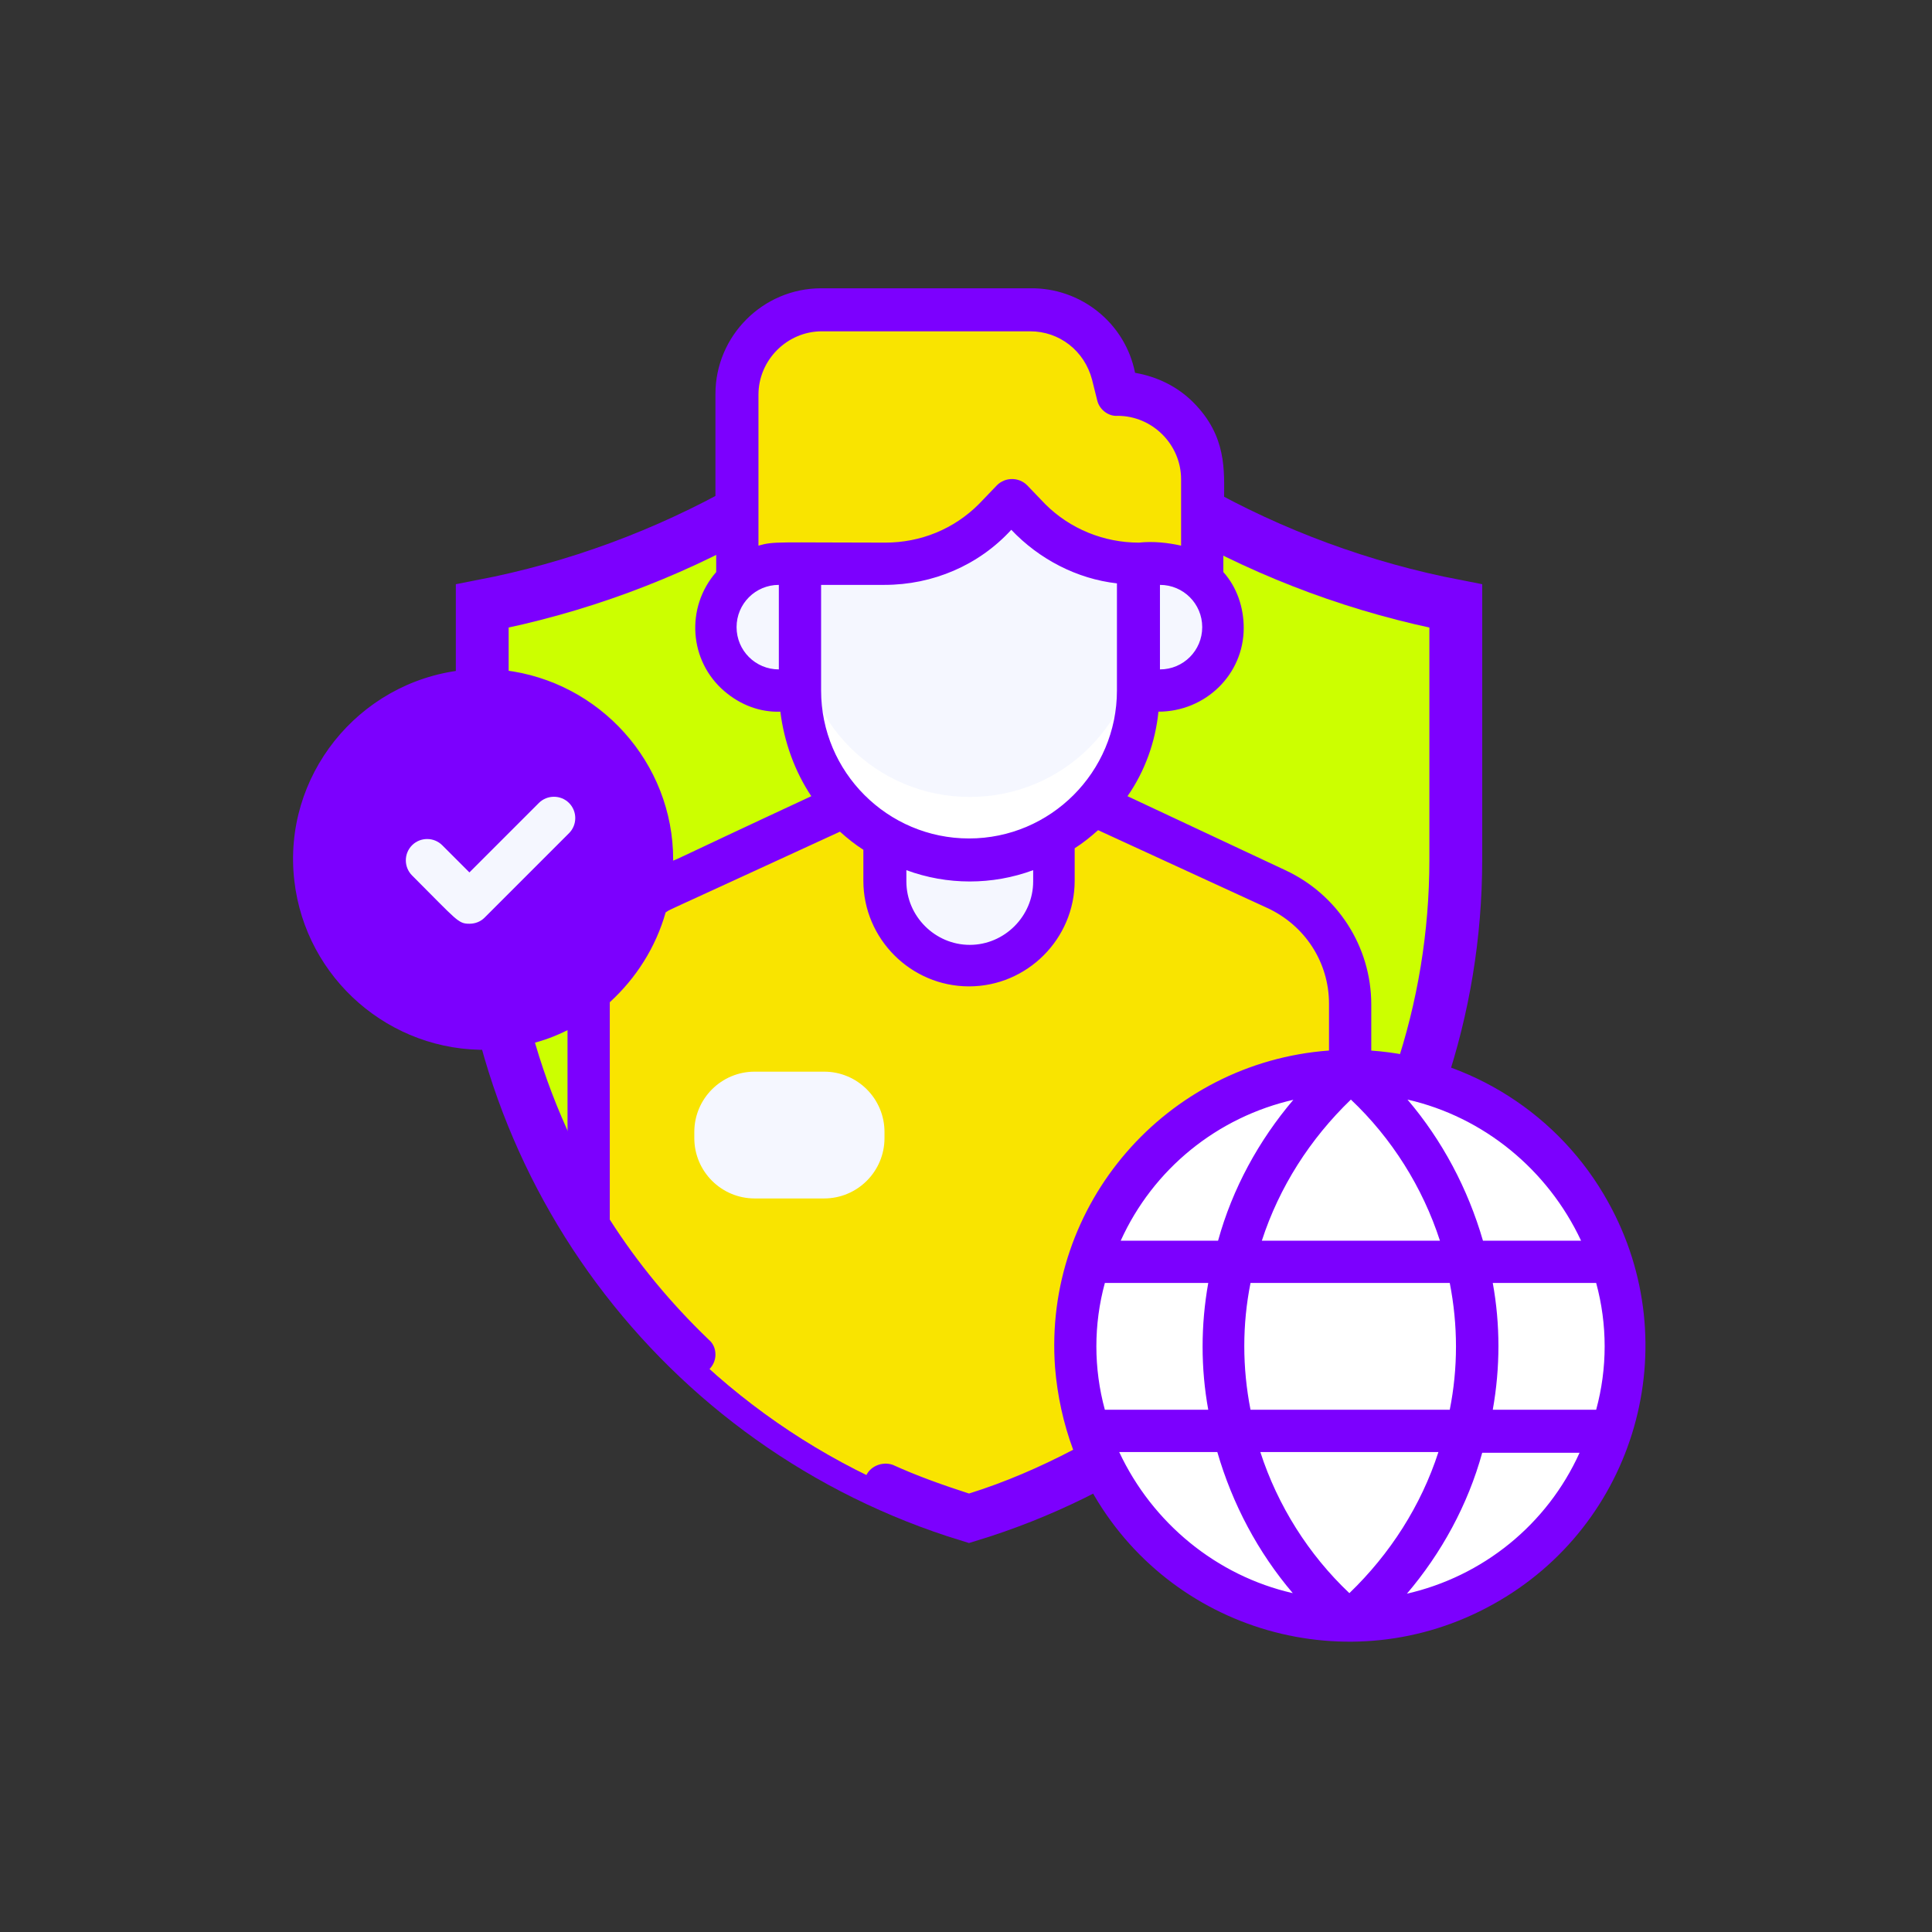
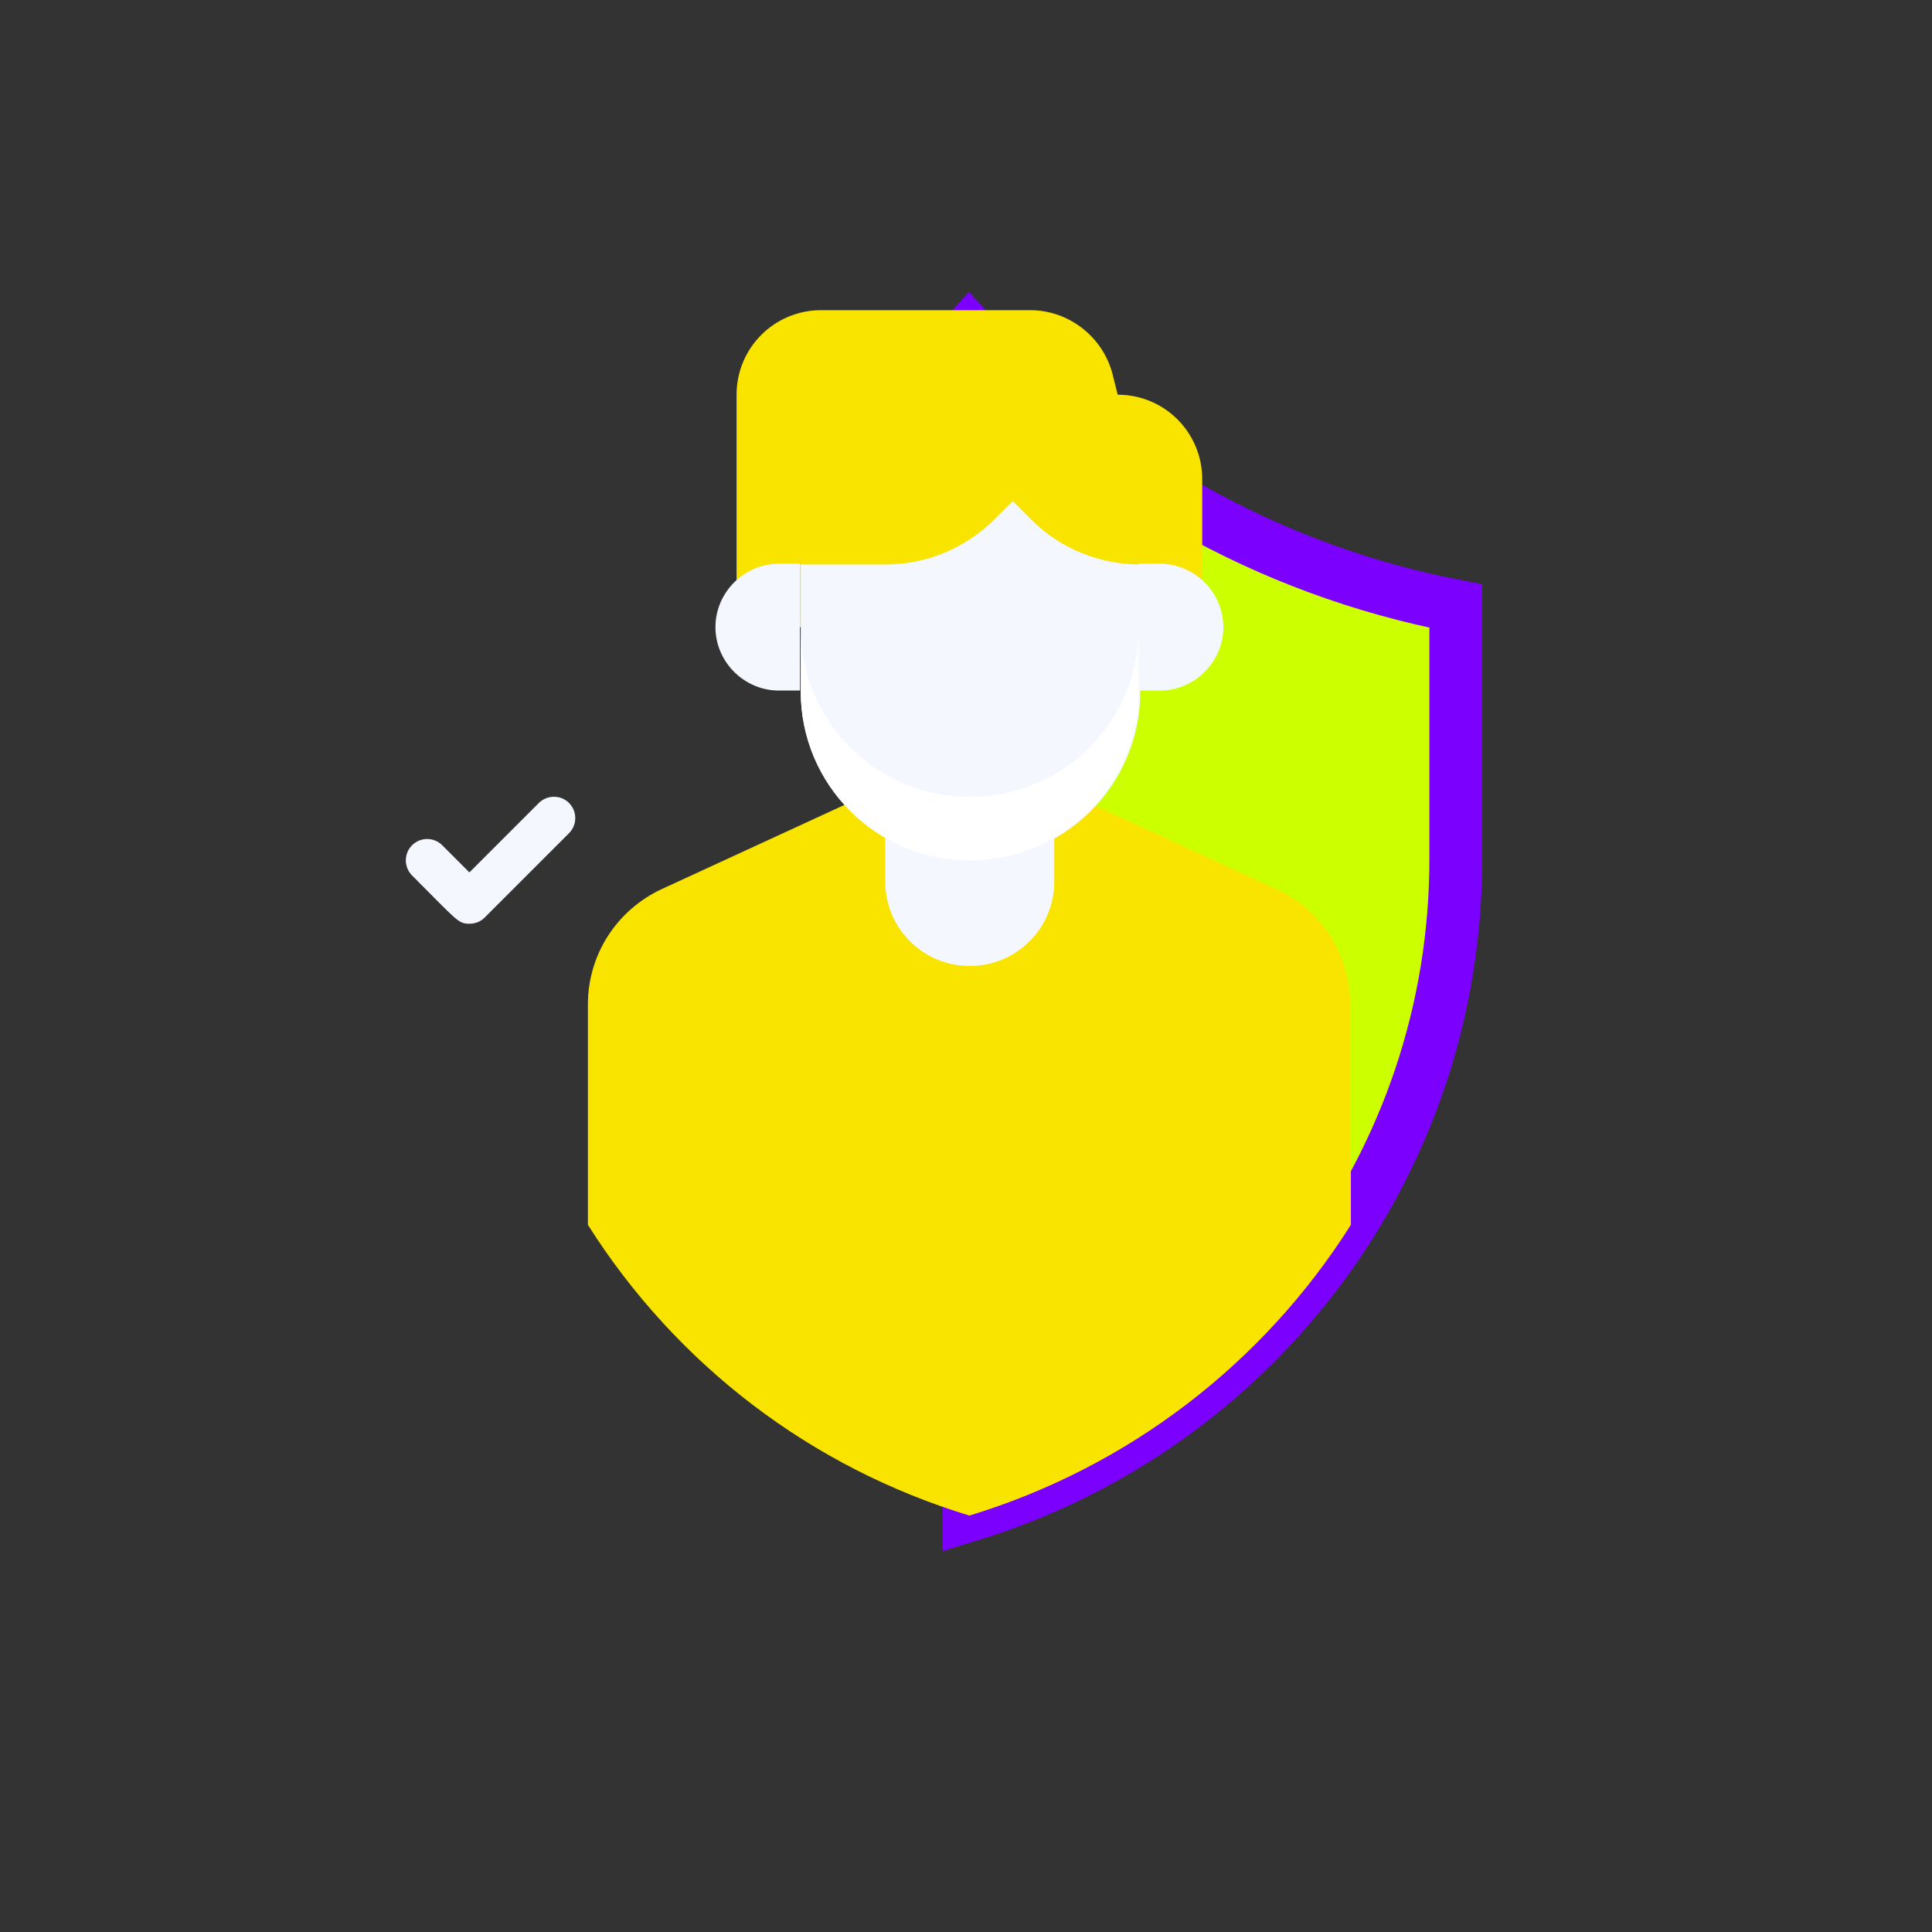
<svg xmlns="http://www.w3.org/2000/svg" width="256" height="256" viewBox="0 0 256 256" fill="none">
  <rect x="0" y="0" width="256" height="256" fill="#333333" stroke="none" />
-   <path d="M192.9 80.3V113.9C192.9 153.9 166.7 189.1 128.4 200.8C90.2 189.1 64 153.9 63.9 113.9V80.3C88.8 75.5 111.4 62.7 128.4 43.9C145.4 62.7 168 75.5 192.9 80.3Z" fill="#CCFF00" stroke="#7C00FE" stroke-width="7" stroke-miterlimit="10" />
+   <path d="M192.9 80.3V113.9C192.9 153.9 166.7 189.1 128.4 200.8V80.3C88.8 75.5 111.4 62.7 128.4 43.9C145.4 62.7 168 75.5 192.9 80.3Z" fill="#CCFF00" stroke="#7C00FE" stroke-width="7" stroke-miterlimit="10" />
  <path d="M178.9 133.1V162.3C167.3 180.8 149.3 194.5 128.4 200.8C107.5 194.4 89.6 180.8 77.9 162.3V133.1C77.9 126.5 81.7 120.6 87.7 117.8L114.4 105.5H142.4L169.1 117.8C175.1 120.5 178.9 126.5 178.9 133.1Z" fill="#F9E400" />
  <path d="M128.5 192.4C107.6 186 89.7 172.4 78 153.9V162.3C89.6 180.8 107.5 194.5 128.5 200.8C149.4 194.4 167.3 180.8 179 162.3V153.9C167.4 172.4 149.4 186.1 128.5 192.4Z" fill="#F9E400" />
-   <path d="M178.9 214.8C199.003 214.8 215.3 198.503 215.3 178.4C215.3 158.297 199.003 142 178.9 142C158.797 142 142.5 158.297 142.5 178.4C142.5 198.503 158.797 214.8 178.9 214.8Z" fill="white" />
  <path d="M128.5 128C122.3 128 117.3 123 117.3 116.8V105.6H139.7V116.8C139.7 123 134.7 128 128.5 128Z" fill="#F5F7FF" />
  <path d="M159.3 63.5V83.1H97.6V52.3C97.6 46.1 102.6 41.1 108.8 41.1H136.5C141.6 41.1 146.1 44.6 147.4 49.5L148.1 52.3C154.3 52.3 159.3 57.3 159.3 63.5Z" fill="#F9E400" />
  <path d="M128.5 114C116.1 114 106.1 104 106.1 91.6V74.8H117.3C122.7 74.8 127.8 72.7 131.7 68.9L134.2 66.4L136.7 68.9C140.5 72.7 145.7 74.8 151.1 74.8V91.6C151.1 104 141.1 114 128.7 114H128.5Z" fill="#F5F7FF" />
  <path d="M128.5 105.6C116.1 105.6 106.1 95.6 106.1 83.2V91.6C106.1 104 116.1 114 128.5 114C140.9 114 150.9 104 150.9 91.6V83.2C150.9 95.6 140.9 105.6 128.5 105.6Z" fill="white" />
  <path d="M103.2 91.5H106V74.7H103.2C98.6 74.7 94.8 78.5 94.8 83.1C94.8 87.7 98.6 91.5 103.2 91.5Z" fill="#F5F7FF" />
  <path d="M153.7 91.5H150.9V74.7H153.7C158.3 74.7 162.1 78.5 162.1 83.1C162.1 87.7 158.3 91.5 153.7 91.5Z" fill="#F5F7FF" />
-   <path d="M109.2 142H100C95.582 142 92 145.582 92 150V150.8C92 155.218 95.582 158.8 100 158.8H109.2C113.618 158.8 117.2 155.218 117.2 150.8V150C117.2 145.582 113.618 142 109.2 142Z" fill="#F5F7FF" />
-   <path d="M64 136.4C76.371 136.4 86.4 126.371 86.4 114C86.4 101.629 76.371 91.6 64 91.6C51.629 91.6 41.6 101.629 41.6 114C41.6 126.371 51.629 136.4 64 136.4Z" fill="#7C00FE" />
-   <path d="M181.7 139.3V133.1C181.7 125.4 177.2 118.5 170.3 115.3L149.4 105.5C151.7 102.2 153.1 98.3 153.5 94.3C159.7 94.3 164.8 89.4 164.8 83.2C164.8 80.5 163.9 77.8 162.1 75.8V72.8C171 77.2 180.4 80.5 190.1 82.6C190.1 115.2 190.5 119.8 188.6 130.2C188.3 131.7 189.3 133.2 190.9 133.5C192.4 133.8 193.9 132.8 194.2 131.2C196.4 120 195.8 114.2 195.8 80.2C195.8 78.9 194.9 77.7 193.6 77.4C182.6 75.2 172 71.5 162.2 66.2C162.2 62.4 162.6 57.8 158.1 53.3C156 51.2 153.3 49.9 150.4 49.4C149.1 42.8 143.2 38.1 136.5 38.2H108.8C101.1 38.2 94.8 44.5 94.8 52.2V66.4C84.9 71.6 74.3 75.3 63.4 77.4C62.1 77.7 61.2 78.9 61.2 80.2V88.8C47.4 90.4 37.4 102.9 39 116.7C40.5 129.7 51.7 139.4 64.7 139.1C69.2 155.2 78 169.9 90.1 181.5C90.6 182 91.3 182.3 92 182.3C93.5 182.3 94.8 181 94.8 179.5C94.8 178.7 94.5 178 93.9 177.5C88.9 172.7 84.5 167.4 80.8 161.6C80.8 129.8 80.8 134 80.8 132.8C84.3 129.6 86.9 125.5 88.2 120.9C89.4 120.2 84.8 122.4 111.3 110.2C112.3 111.1 113.3 111.9 114.4 112.6V116.7C114.4 124.4 120.7 130.7 128.4 130.7C136.1 130.7 142.4 124.4 142.4 116.7V112.4C143.5 111.7 144.5 110.9 145.5 110L167.9 120.3C172.9 122.6 176.1 127.5 176.1 133V139.2C154.5 140.8 138.2 159.6 139.8 181.2C140.1 184.9 140.9 188.6 142.2 192.1C137.8 194.4 133.2 196.4 128.4 197.9C125 196.8 121.6 195.6 118.3 194.1C116.9 193.6 115.2 194.3 114.7 195.7C114.2 197 114.7 198.5 116 199.2C120 201 124.1 202.5 128.4 203.5C128.7 203.5 128.9 203.5 129.2 203.5C134.5 201.9 139.6 199.8 144.5 197.3C155 216.3 178.9 223.1 197.8 212.6C216.8 202.1 223.6 178.2 213.1 159.3C206.7 147.7 194.8 140.1 181.6 139.2L181.7 139.3ZM103.2 77.5V88.7C100.1 88.7 97.6 86.2 97.6 83.1C97.6 80 100.1 77.5 103.2 77.5ZM108.8 91.5V77.5H117.2C123.6 77.5 129.7 74.9 134 70.2C137.7 74.1 142.7 76.7 148 77.3V91.5C148 102.3 139.2 111.1 128.4 111.1C117.6 111.1 108.8 102.3 108.8 91.5ZM153.7 88.7V77.5C156.8 77.5 159.3 80 159.3 83.1C159.3 86.2 156.8 88.7 153.7 88.7ZM108.8 43.9H136.5C140.4 43.9 143.7 46.5 144.7 50.3L145.4 53.1C145.7 54.3 146.9 55.2 148.1 55.1C152.7 55.1 156.5 58.9 156.5 63.5V72.3C154.7 71.9 152.8 71.7 150.9 71.9C146.3 71.9 141.8 70.1 138.5 66.8L136.1 64.3C135 63.2 133.2 63.2 132.1 64.3L129.7 66.8C126.4 70.1 122 71.9 117.3 71.9C102.9 71.9 102.6 71.7 100.5 72.3V52.3C100.5 47.7 104.3 43.9 108.9 43.9H108.8ZM75.2 151.4C73.2 147.2 71.6 142.8 70.3 138.3C72 137.9 73.6 137.3 75.2 136.5V151.4ZM64 133.6C53.2 133.6 44.4 124.8 44.4 114C44.4 103.2 53.2 94.4 64 94.4C74.8 94.4 83.6 103.2 83.6 114C83.6 124.8 74.8 133.6 64 133.6ZM66.8 88.9C66.8 81.9 66.8 82.6 67 82.6C76.7 80.5 86 77.2 94.9 72.8V75.8C90.8 80.5 91.3 87.6 96 91.6C98.1 93.4 100.7 94.4 103.4 94.3C103.9 98.3 105.3 102.2 107.5 105.5C87.7 114.7 89.2 114.2 89.2 113.9C89.2 101.1 79.5 90.3 66.8 88.8V88.9ZM136.9 116.8C136.9 121.4 133.1 125.2 128.5 125.2C123.9 125.2 120.1 121.4 120.1 116.8V115.3C125.5 117.3 131.5 117.3 136.9 115.3V116.8ZM167.1 192.4H190.6C188.3 199.5 184.2 205.9 178.8 211.1C173.4 206 169.3 199.5 167 192.4H167.1ZM165.7 186.8C164.6 181.2 164.6 175.5 165.7 170H192.1C193.2 175.6 193.2 181.3 192.1 186.8H165.7ZM146.4 170H160.1C159.1 175.6 159.1 181.3 160.1 186.8H146.4C144.9 181.3 144.9 175.5 146.4 170ZM190.7 164.4H167.2C169.5 157.3 173.6 150.9 179 145.7C184.4 150.8 188.5 157.3 190.8 164.4H190.7ZM197.8 170H211.5C213 175.5 213 181.3 211.5 186.8H197.8C198.8 181.2 198.8 175.5 197.8 170ZM209.4 164.4H196.5C194.5 157.5 191.1 151.1 186.5 145.7C196.6 148 205.1 155 209.5 164.4H209.4ZM171.4 145.7C166.8 151.1 163.3 157.5 161.4 164.4H148.5C152.8 154.9 161.3 148 171.5 145.7H171.4ZM148.4 192.4H161.3C163.3 199.3 166.7 205.7 171.3 211.1C161.2 208.8 152.7 201.8 148.3 192.4H148.4ZM186.4 211.2C191 205.8 194.5 199.4 196.4 192.5H209.3C205 202 196.5 208.9 186.3 211.2H186.4Z" fill="#7C00FE" />
  <path d="M62.2 122.4C60.7 122.4 60.6 122 54.6 116C53.5 114.9 53.5 113.1 54.6 112C55.7 110.9 57.5 110.9 58.6 112L62.2 115.6L71.4 106.4C72.5 105.3 74.3 105.3 75.4 106.4C76.5 107.5 76.5 109.3 75.4 110.4L64.2 121.6C63.7 122.1 63 122.4 62.2 122.4Z" fill="#F5F7FF" />
  <path d="M181.7 102.8H176.1C174.6 102.8 173.3 104.1 173.3 105.6C173.3 107.1 174.6 108.4 176.1 108.4H181.7C183.2 108.4 184.5 107.1 184.5 105.6C184.5 104.1 183.2 102.8 181.7 102.8Z" fill="#CCFF00" />
-   <path d="M176.1 97.1H181.7C183.2 97.1 184.5 95.8 184.5 94.3C184.5 92.8 183.2 91.5 181.7 91.5H176.1C174.6 91.5 173.3 92.8 173.3 94.3C173.3 95.8 174.6 97.1 176.1 97.1Z" fill="#CCFF00" />
</svg>